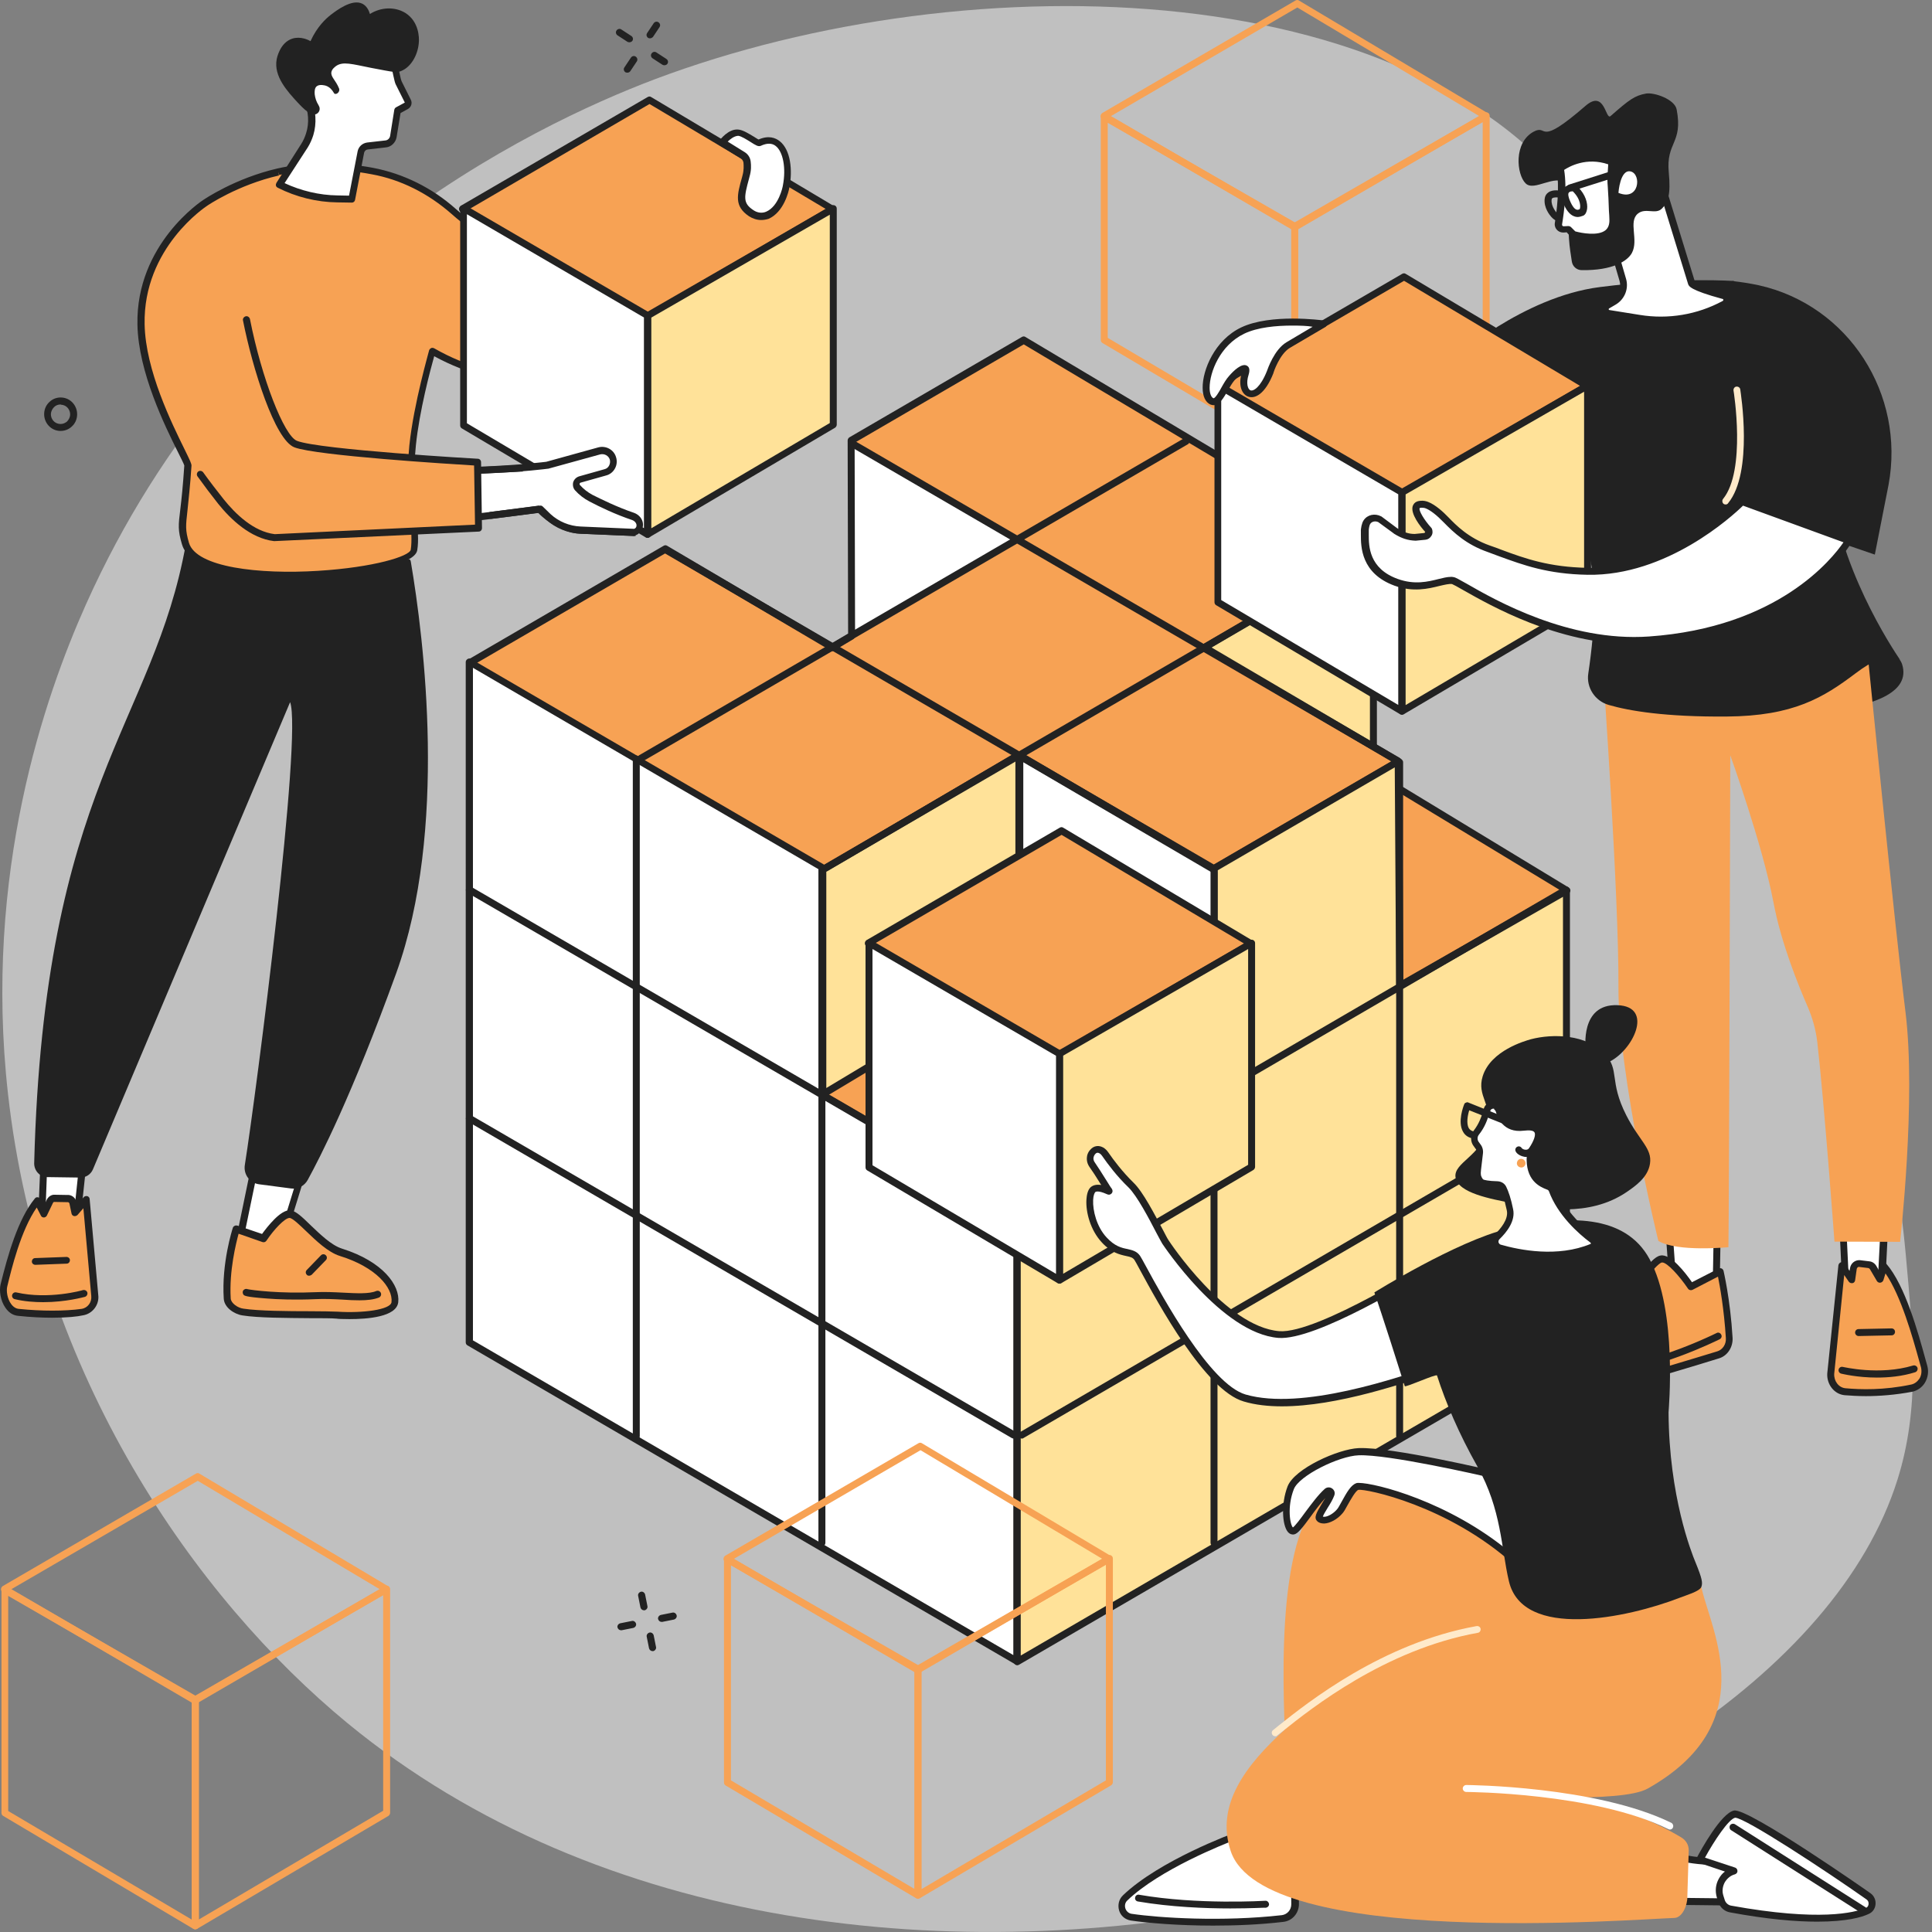
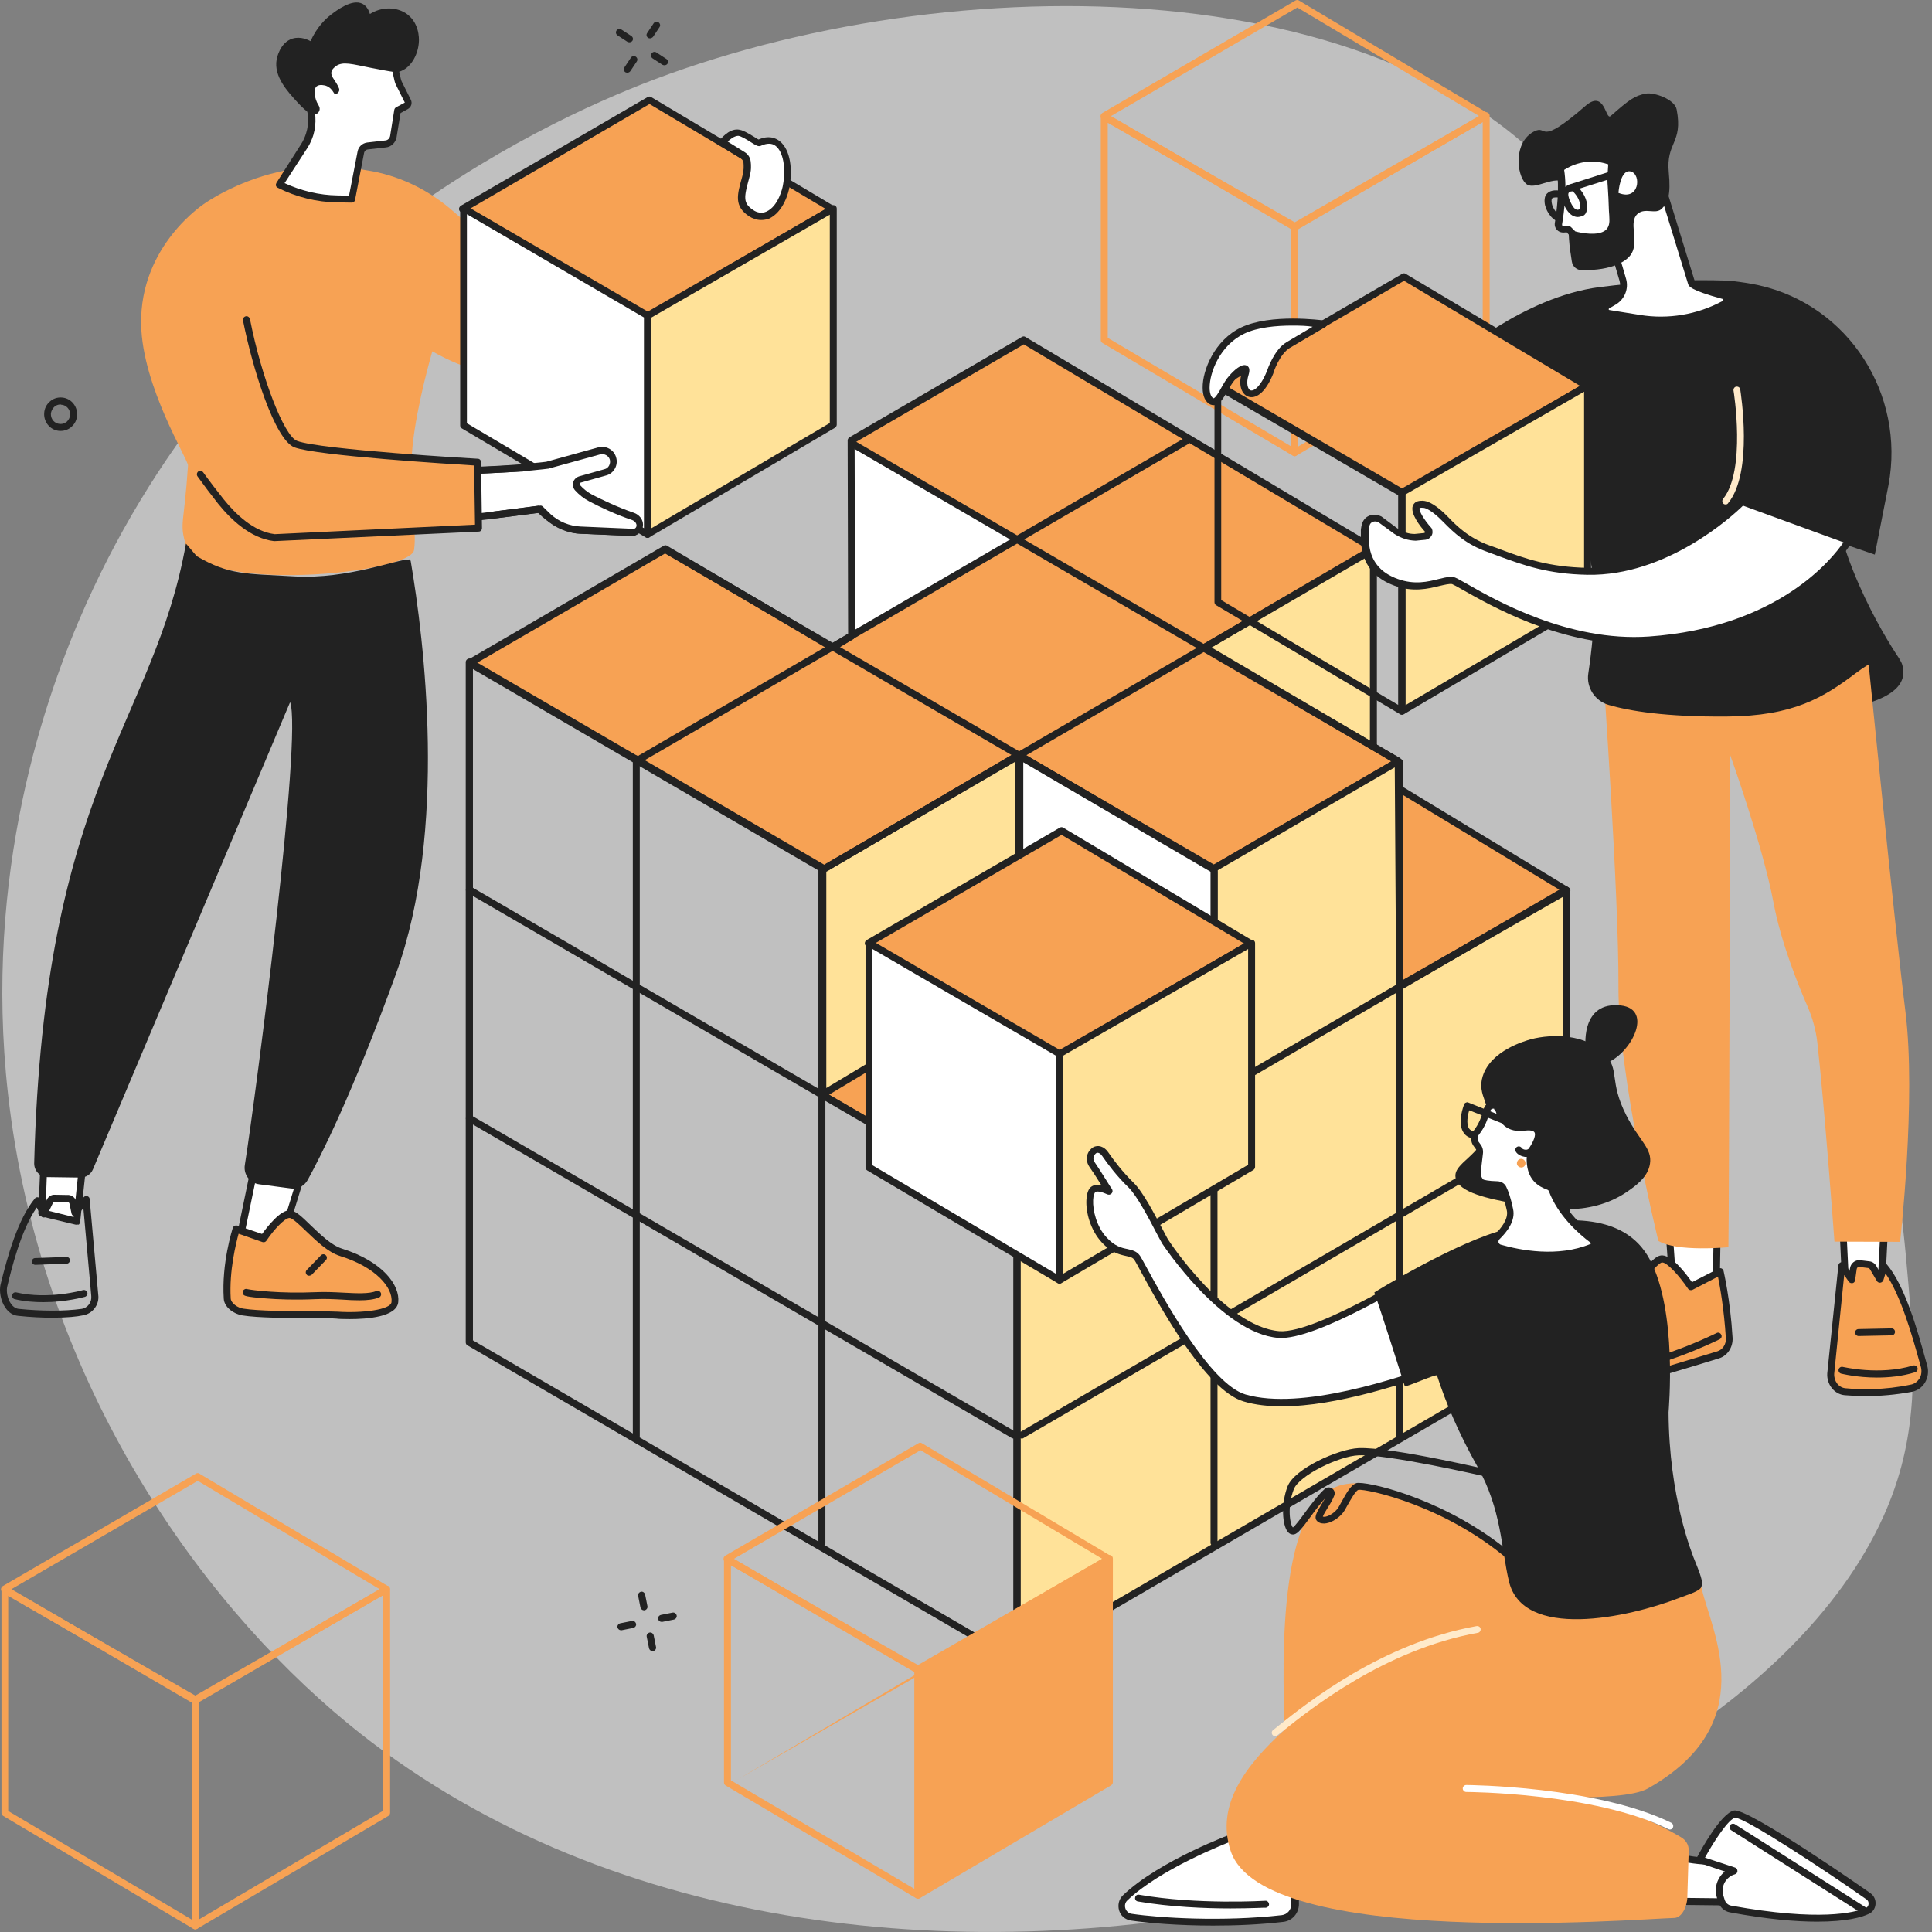
<svg xmlns="http://www.w3.org/2000/svg" width="240" height="240" fill="none">
  <rect width="100%" height="100%" fill="#808080" stroke="none" />
  <path d="M10.674 75.09C5.543 86.561-2.066 108.524.989 135.848 4.909 170.925 24.307 198.537 43.186 214.073c62.66 51.534 177.345 18.244 192.535-30.293 2.767-8.82 1.988-17.294 1.037-27.756-3.026-33.233-14.815-43.666-25.565-78.974-9.771-32.108-4.324-35.192-13.461-49.488C177.903-3.423 120.661-4.979 81.289 9.864c-15.132 5.736-51.823 23.231-70.615 65.225z" fill="#fff" fill-opacity=".5" />
  <path d="M146.256 110.196V82.324l24.355-14.296v27.554l-24.355 14.613z" fill="#FFE299" />
  <path d="M146.256 110.628c-.087 0-.145-.029-.202-.057-.144-.087-.231-.231-.231-.375V82.324c0-.144.087-.288.202-.375l24.355-14.296c.144-.086.288-.086.432 0 .145.086.231.231.231.375v27.554c0 .144-.086.288-.202.375l-24.355 14.614c-.057.028-.144.057-.23.057zm.432-28.044v26.862l23.49-14.094V68.807l-23.49 13.777z" fill="#222" />
  <path d="M126.483 149.741l24.067-13.777-23.75-14.412-24.297 14.268 23.98 13.921zM170.582 124.377l24.067-13.777-23.75-14.412-24.297 14.267 23.98 13.922z" fill="#F7A254" />
  <path d="M170.582 124.809c-.087 0-.144-.029-.231-.057l-23.98-13.893c-.144-.086-.202-.231-.202-.375s.086-.288.202-.374l24.326-14.268c.144-.086.317-.086.432 0l23.75 14.412c.144.086.202.23.202.374 0 .145-.087.289-.231.375l-24.095 13.777c-.029 0-.116.029-.173.029zm-23.145-14.354l23.116 13.403 23.231-13.287-22.885-13.864-23.462 13.748z" fill="#222" />
  <path d="M149.627 80.423l24.067 14.152-22.943 13.345-24.182-14.152-24.239 14.238-44.013-25.623 24.384-14.21 20.724 12.25 2.392-1.441-.058-24.24 21.444-12.48 43.407 25.883-20.983 12.278z" fill="#F7A254" />
  <path d="M105.817 78.981l20.551-12.019-20.522-11.875-.029 23.894z" fill="#fff" />
  <path d="M102.33 108.438c-.086 0-.144-.029-.23-.057L58.087 82.728c-.144-.086-.202-.231-.202-.375 0-.144.086-.288.202-.375l24.355-14.181c.144-.086.288-.086.432 0l20.522 12.105 1.96-1.182-.058-24.009c0-.144.086-.288.202-.375l21.444-12.48c.144-.086.317-.086.432 0l43.407 25.883c.144.086.202.231.202.375 0 .144-.087.288-.202.375l-20.291 11.933 23.433 13.777c.144.086.201.231.201.375 0 .144-.086.288-.201.375l-22.972 13.345c-.144.087-.288.087-.432 0L126.57 94.257l-24.009 14.123c-.087.057-.144.057-.231.057zM59.183 82.383L102.33 107.516l24.009-14.123c.145-.086.289-.086.433 0l23.951 14.036 22.107-12.854-23.432-13.777c-.145-.086-.202-.231-.202-.375 0-.144.086-.288.202-.375l20.348-11.904-42.571-25.364-21.011 12.221.057 24.009c0 .144-.086.288-.202.375l-2.392 1.441c-.144.086-.317.086-.432 0L82.673 68.721 59.183 82.383z" fill="#222" />
  <path d="M126.368 206.435V150.26l24.557-14.296-.173-28.016 22.972-13.373.144 27.93 20.723-11.847v56.06l-68.223 39.718z" fill="#FFE299" />
  <path d="M126.368 206.867c-.087 0-.144-.028-.202-.057-.144-.087-.23-.231-.23-.375V150.26c0-.144.086-.288.201-.375l24.355-14.181-.173-27.756c0-.144.087-.288.202-.374l22.972-13.374c.144-.086.288-.086.432 0 .144.086.231.231.231.375l.173 27.179 20.06-11.471c.144-.087.288-.087.433 0 .144.086.201.23.201.375v56.06c0 .144-.086.288-.201.374L126.57 206.81c-.058.029-.144.057-.202.057zm.432-56.377v55.167l67.359-39.199v-55.051l-20.061 11.471c-.144.087-.288.087-.432 0-.144-.086-.202-.23-.231-.374l-.173-27.18-22.107 12.855.173 27.756c0 .144-.086.288-.201.375L126.8 150.49z" fill="#222" />
-   <path d="M126.31 206.348V150l-24.182-14.066.029-28.159-.115-.087-43.753-25.45v84.479l68.021 39.631z" fill="#fff" />
  <path d="M126.31 206.78c-.086 0-.144-.028-.23-.057L58.058 167.12c-.144-.086-.202-.23-.202-.374V82.238c0-.144.086-.288.231-.375.144-.086.288-.086.432 0L102.359 107.4c.144.086.201.231.201.375l-.029 27.929 23.981 13.95c.144.086.202.231.202.375v56.319c0 .144-.087.288-.231.375 0 .029-.086.057-.173.057zm-67.589-40.294l67.157 39.113v-55.34l-23.981-13.95c-.144-.086-.201-.23-.201-.375l.028-27.929-42.974-25.047v83.528h-.029z" fill="#222" />
  <path d="M102.215 135.935v-27.872l24.355-14.296v27.555l-24.355 14.613z" fill="#FFE299" />
  <path d="M102.215 136.367c-.087 0-.145-.029-.202-.057-.144-.087-.231-.231-.231-.375v-27.872c0-.144.087-.288.202-.374l24.355-14.296c.144-.086.288-.086.432 0 .145.086.231.231.231.375v27.555c0 .144-.086.288-.202.375l-24.355 14.613c-.086.028-.173.057-.23.057zm.432-28.073v26.863l23.49-14.095V94.517l-23.49 13.777z" fill="#222" />
  <path d="M150.838 135.963v-27.871l-24.153-14.123v27.64l24.153 14.354z" fill="#fff" />
  <path d="M150.838 136.395c-.086 0-.144-.028-.23-.057l-24.183-14.354c-.144-.086-.201-.23-.201-.375V93.969c0-.144.086-.288.23-.375.144-.086.288-.086.433 0l24.182 14.123c.144.086.201.231.201.375v27.871c0 .144-.086.288-.23.375-.029.029-.115.057-.202.057zm-23.721-15.045l23.318 13.835v-26.863l-23.318-13.633V121.35zM125.936 178.708c-.086 0-.144-.029-.23-.058l-67.618-39.343c-.202-.115-.288-.375-.144-.605.115-.202.375-.288.605-.144l67.618 39.314c.201.115.288.374.144.605-.087.144-.231.231-.375.231zM126.282 150.49c-.086 0-.144-.028-.231-.057l-67.963-39.516c-.202-.115-.288-.375-.144-.605.115-.202.375-.289.605-.144l67.964 39.515c.201.116.288.375.144.606-.087.115-.231.201-.375.201z" fill="#222" />
  <path d="M102.099 192.081c-.23 0-.432-.201-.432-.432v-83.816c0-.231.202-.432.432-.432.231 0 .433.201.433.432v83.816c0 .231-.173.432-.433.432zM79.042 178.823c-.231 0-.432-.202-.432-.432V94.286c0-.231.202-.432.432-.432.231 0 .432.202.432.432v84.105c0 .23-.173.432-.432.432zM126.944 178.707c-.144 0-.288-.086-.374-.202-.116-.201-.058-.461.144-.605l67.56-39.372c.202-.115.461-.057.605.145.115.201.058.461-.144.605l-67.56 39.343c-.058.057-.144.086-.231.086zM126.426 150.663c-.144 0-.289-.086-.375-.202-.115-.201-.058-.461.144-.605l68.108-39.689c.202-.115.461-.057.605.145.115.201.058.461-.144.605l-68.137 39.689c-.057.057-.144.057-.201.057z" fill="#222" />
  <path d="M150.809 192.081c-.23 0-.432-.202-.432-.432v-83.355c0-.231.202-.433.432-.433.231 0 .433.202.433.433v83.355c0 .23-.173.432-.433.432zM173.868 178.823c-.231 0-.432-.202-.432-.432V94.69c0-.231.201-.432.432-.432.23 0 .432.202.432.432v83.701c0 .23-.173.432-.432.432z" fill="#222" />
  <path d="M150.521 108.178c-.086 0-.144-.028-.23-.057L82.558 68.72c-.202-.115-.288-.375-.144-.605.115-.202.375-.288.605-.144l67.733 39.4c.201.116.288.375.144.606-.087.144-.231.201-.375.201z" fill="#222" />
  <path d="M102.676 108.178c-.144 0-.289-.086-.375-.202-.115-.201-.058-.461.144-.605l67.733-39.4c.202-.115.461-.058.605.144.116.202.058.461-.144.605l-67.733 39.401c-.086.057-.144.057-.23.057zM79.618 94.632c-.144 0-.288-.086-.375-.202-.115-.202-.058-.461.144-.605L147.121 54.424c.201-.115.461-.058.605.144.115.202.057.461-.144.605L79.849 94.574c-.086.058-.144.058-.231.058z" fill="#222" />
  <path d="M173.58 94.92c-.087 0-.144-.029-.231-.058l-67.733-39.401c-.202-.115-.288-.375-.144-.605.115-.202.375-.288.605-.144l67.733 39.401c.202.115.289.375.144.605-.086.144-.23.202-.374.202z" fill="#222" />
  <path d="M155.393 117.199l-23.779 13.806-23.75-13.834 24.009-13.979 23.52 14.007z" fill="#F7A254" />
  <path d="M131.614 131.438c-.087 0-.144-.029-.231-.058l-23.75-13.835c-.144-.086-.201-.23-.201-.374s.086-.289.201-.375l24.01-13.979c.144-.086.317-.086.432 0l23.49 14.008c.144.086.202.23.202.375 0 .144-.086.288-.202.374l-23.778 13.835c-.029.029-.087.029-.173.029zm-22.885-14.267l22.885 13.345 22.914-13.316-22.655-13.489-23.144 13.46z" fill="#222" />
  <path d="M131.614 159.021V130.89l23.865-13.748v27.785l-23.865 14.094z" fill="#FFE299" />
  <path d="M131.614 159.454c-.086 0-.144-.029-.202-.058-.144-.086-.23-.23-.23-.375v-28.102c0-.144.086-.288.23-.374l23.865-13.749c.144-.086.289-.086.433 0 .144.087.201.231.201.375v27.785c0 .144-.086.288-.201.375l-23.865 14.065c-.087.029-.145.058-.231.058zm.432-28.304v27.093l23.001-13.546v-26.805l-23.001 13.258z" fill="#222" />
  <path d="M131.614 159.021V130.89l-23.664-13.748v27.842l23.664 14.037z" fill="#fff" />
  <path d="M131.614 159.454c-.086 0-.144-.029-.23-.058l-23.664-14.008c-.144-.086-.201-.23-.201-.375v-27.871c0-.144.086-.288.23-.375.144-.086.288-.086.432 0l23.664 13.777c.144.087.202.231.202.375v28.102c0 .144-.087.288-.231.375-.058.029-.115.058-.202.058zm-23.231-14.7l22.799 13.489V131.15l-22.799-13.259v26.863z" fill="#222" />
  <path d="M24.25 211.68c-.086 0-.144-.028-.231-.057L.327 197.788c-.144-.087-.202-.231-.202-.375s.086-.288.202-.375L24.336 183.059c.144-.086.317-.086.432 0l23.433 13.979c.144.087.202.231.202.375s-.086.288-.202.375l-23.779 13.835c-.029.029-.115.057-.173.057zM1.422 197.413l22.827 13.316 22.914-13.316-22.597-13.46-23.145 13.46z" fill="#F7A254" />
  <path d="M24.25 239.667c-.086 0-.144-.028-.202-.057-.144-.087-.231-.231-.231-.375v-28.102c0-.144.086-.288.231-.375l23.779-13.719c.144-.087.288-.087.432 0 .144.086.202.23.202.374v27.785c0 .145-.086.289-.202.375L24.48 239.61c-.086.029-.144.057-.231.057zm.432-28.303v27.093l22.914-13.518v-26.776l-22.914 13.201z" fill="#F7A254" />
  <path d="M24.25 239.667c-.086 0-.144-.029-.231-.057L.384 225.573c-.144-.086-.202-.231-.202-.375V197.5c0-.144.086-.288.202-.375.144-.086.288-.086.432 0L24.48 210.758c.144.087.231.231.231.375v28.102c0 .144-.086.288-.231.375-.086.028-.144.057-.231.057zM1.018 224.968l22.799 13.489v-27.093L1.018 198.249v26.719zM114.003 207.876c-.086 0-.144-.029-.23-.058l-23.692-13.806c-.144-.086-.202-.23-.202-.374s.086-.288.202-.375l24.009-13.979c.144-.086.317-.086.432 0l23.433 13.979c.144.087.202.231.202.375s-.087.288-.202.374l-23.779 13.835s-.086.029-.173.029zm-22.827-14.238l22.827 13.316 22.914-13.316-22.568-13.489-23.173 13.489z" fill="#F7A254" />
-   <path d="M114.033 235.863c-.087 0-.144-.029-.202-.058-.144-.086-.23-.23-.23-.374v-28.102c0-.145.086-.289.23-.375l23.779-13.72c.144-.086.288-.086.432 0 .144.087.202.231.202.375v27.785c0 .144-.087.288-.202.375l-23.778 14.036c-.087.029-.173.058-.231.058zm.432-28.275v27.093l22.914-13.518v-26.776l-22.914 13.201z" fill="#F7A254" />
+   <path d="M114.033 235.863c-.087 0-.144-.029-.202-.058-.144-.086-.23-.23-.23-.374v-28.102c0-.145.086-.289.23-.375l23.779-13.72c.144-.086.288-.086.432 0 .144.087.202.231.202.375v27.785c0 .144-.087.288-.202.375l-23.778 14.036c-.087.029-.173.058-.231.058zm.432-28.275v27.093v-26.776l-22.914 13.201z" fill="#F7A254" />
  <path d="M114.032 235.862c-.086 0-.144-.028-.23-.057l-23.664-14.008c-.144-.087-.202-.231-.202-.375v-27.698c0-.144.086-.289.202-.375.144-.086.288-.086.432 0l23.663 13.604c.144.087.231.231.231.375v28.102c0 .144-.087.288-.231.375-.058.029-.144.057-.202.057zm-23.231-14.699L113.6 234.652v-27.093l-22.799-13.115v26.719zM160.84 28.657c-.086 0-.144-.029-.23-.058l-23.692-13.806c-.145-.086-.202-.231-.202-.375 0-.144.086-.288.202-.375L160.927.065c.144-.086.317-.086.432 0L184.792 14.044c.144.086.202.231.202.375 0 .144-.087.288-.202.375L161.013 28.628c-.029.029-.086.029-.173.029zm-22.827-14.238l22.827 13.316 22.914-13.316L161.157.93 138.013 14.418z" fill="#F7A254" />
  <path d="M160.84 56.673c-.087 0-.145-.029-.202-.058-.144-.086-.231-.231-.231-.375V28.11c0-.144.087-.288.231-.375l23.778-13.72c.145-.086.289-.086.433 0 .144.086.202.231.202.375v27.785c0 .144-.087.288-.202.375L161.07 56.586c-.086.058-.144.086-.23.086zm.432-28.304v27.093l22.914-13.518V15.168l-22.914 13.201z" fill="#F7A254" />
  <path d="M160.84 56.672c-.087 0-.144-.029-.231-.058l-23.663-14.008c-.144-.086-.202-.231-.202-.375V14.505c0-.144.087-.288.202-.375.144-.086.288-.086.432 0l23.664 13.604c.144.086.23.231.23.375v28.102c0 .144-.086.288-.23.375-.058.058-.116.086-.202.086zm-23.231-14.7l22.798 13.489V28.368l-22.798-13.114v26.718z" fill="#F7A254" />
  <path d="M57.684 64.425c-2.363.259.202-5.909.202-5.909l9.396-.49 7.119-1.96c.721-.202 1.499.231 1.7.951.231.749-.202 1.528-.951 1.729l-3.17.893c-.432.115-.605.663-.288 1.009.461.519 1.038.98 1.672 1.297 1.153.605 3.142 1.556 5.246 2.277.98.346 1.153 1.585.173 1.931l-6.745-.288c-1.7-.086-3.862-1.326-4.986-2.623-.029 0-5.303.721-9.367 1.182z" fill="#fff" />
  <path d="M78.754 66.587l-6.773-.288c-1.816-.086-3.949-1.355-5.13-2.594-1.038.144-5.563.749-9.108 1.153l-.058-.432.058.432c-.634.058-.98-.202-1.153-.432-.98-1.326.577-5.274.893-6.053.058-.144.202-.259.375-.259l9.338-.49 7.062-1.96c.951-.259 1.96.288 2.219 1.239.144.461.086.98-.144 1.383-.231.432-.634.749-1.095.865l-3.171.893c-.086.029-.115.086-.115.115 0 .029-.029.115.029.173.432.49.951.893 1.528 1.21 1.038.519 3.055 1.528 5.188 2.248.663.231 1.124.836 1.124 1.47 0 .576-.346 1.066-.951 1.268-.029.029-.058.058-.115.058zM67.023 62.811c.115 0 .231.058.317.144 1.038 1.153 3.084 2.392 4.698 2.479l6.658.288c.202-.086.288-.231.288-.432 0-.231-.173-.519-.548-.663-2.075-.692-4.035-1.643-5.303-2.306-.663-.346-1.268-.807-1.787-1.383-.231-.259-.317-.634-.231-1.009.115-.346.375-.605.721-.721l3.17-.893c.259-.058.461-.231.577-.461.115-.231.144-.49.086-.721-.144-.49-.663-.778-1.182-.663l-7.119 1.96c-.029 0-.058 0-.086.029l-9.108.461c-.692 1.758-1.383 4.295-.922 4.957.029.058.115.144.375.115 4.006-.461 9.252-1.182 9.31-1.182h.086z" fill="#222" />
  <path d="M34.568 21.365c-5.332 1.211-9.079 3.862-9.079 3.862s-8.157 5.188-7.955 15.103c.144 7.696 5.88 16.832 5.822 17.495-.49 7.35-1.066 7.09-.317 9.713 1.845 6.341 27.929 3.718 28.39.807.432-2.652-.778-7.062-.173-12.999.548-5.246 2.45-11.702 2.45-11.702 8.474 4.842 17.294 4.237 25.306-1.441 9.454-6.716 16.631-21.617 16.631-21.617l-5.217-3.026S79.186 30.53 69.732 31.539c-5.62.605-10.491-2.68-13.345-5.217-2.853-2.536-6.341-4.323-10.117-5.044-3.343-.634-7.465-.893-11.702.086z" fill="#F7A254" />
-   <path d="M35.865 71.862c-6.312 0-12.336-1.095-13.258-4.237-.519-1.758-.461-2.335-.202-4.41.144-1.182.317-2.796.49-5.39-.058-.202-.404-.893-.778-1.643-1.614-3.228-4.929-9.944-5.044-15.852-.202-10.03 8.07-15.42 8.157-15.478.144-.086 3.891-2.68 9.223-3.92 3.689-.836 7.696-.865 11.875-.086 3.776.721 7.35 2.479 10.319 5.13s7.667 5.678 12.999 5.102c9.166-.98 20.32-13.691 20.435-13.835.144-.144.375-.202.548-.086l5.217 3.026c.202.115.259.346.173.548-.086.144-7.321 15.074-16.775 21.761-8.128 5.764-16.861 6.37-25.306 1.758-.461 1.643-1.845 6.802-2.277 11.097-.346 3.315-.086 6.197.086 8.503.144 1.845.288 3.315.086 4.496-.317 2.046-8.186 3.084-12.307 3.343-1.182.115-2.421.173-3.66.173zm-1.297-50.497l.086.432c-5.159 1.182-8.906 3.747-8.935 3.776-.086.058-7.955 5.188-7.753 14.728.115 5.736 3.401 12.336 4.957 15.507.721 1.47.865 1.787.865 2.046-.173 2.652-.375 4.266-.49 5.476-.231 2.046-.288 2.479.173 4.093.893 3.055 8.704 3.949 16.054 3.487 6.946-.432 11.356-1.816 11.5-2.623.173-1.095.058-2.565-.086-4.295-.202-2.335-.432-5.246-.086-8.676.548-5.217 2.45-11.702 2.45-11.788.029-.115.144-.231.259-.288.115-.058.259-.029.375.029 8.272 4.727 16.861 4.237 24.845-1.441 8.445-5.995 15.132-18.792 16.314-21.098l-4.554-2.652c-1.729 1.931-11.875 12.884-20.752 13.835-5.678.605-10.578-2.565-13.691-5.332-2.882-2.536-6.283-4.266-9.915-4.929-4.064-.778-7.926-.749-11.5.086l-.115-.375z" fill="#222" />
  <path d="M29.38 25.918s-5.793 2.45-8.848 12.48c-1.701 5.534-1.383 13.402 6.946 23.894 1.672 2.104 4.006 4.179 6.658 4.496l25.335-1.182-.115-8.186s-19.628-1.124-22.597-2.248c-2.623-.98-6.399-13.921-6.802-20.233l-.577-9.021z" fill="#F7A254" />
  <path d="M34.107 67.221h-.058c-2.94-.346-5.39-2.709-6.946-4.641-.893-1.124-1.758-2.277-2.565-3.401-.144-.202-.086-.461.086-.605.202-.144.461-.086.605.086.807 1.124 1.672 2.248 2.565 3.372 1.441 1.787 3.689 4.006 6.341 4.323l24.874-1.182-.115-7.35c-2.882-.173-19.542-1.21-22.309-2.248-2.45-.922-5.217-9.8-6.399-15.766-.058-.231.115-.461.346-.519.231-.058.461.115.519.346 1.441 7.321 4.237 14.527 5.851 15.132 2.853 1.095 22.28 2.219 22.453 2.219.231 0 .404.202.404.432l.115 8.186c0 .231-.173.432-.404.432l-25.364 1.182c.029 0 0 0 0 0z" fill="#222" />
  <path d="M31.658 144.84l-1.845 8.935 4.842 1.384 2.68-8.705-5.678-1.614z" fill="#fff" />
  <path d="M34.655 155.592c-.029 0-.086 0-.115-.029l-4.842-1.384c-.231-.057-.346-.288-.317-.49l1.845-8.935c.029-.115.086-.23.202-.288.115-.057.231-.086.346-.057l5.649 1.614c.115.028.202.115.259.201.058.116.058.231.029.346l-2.68 8.705c-.029.201-.202.317-.375.317zm-4.323-2.104l4.035 1.153 2.421-7.869-4.785-1.355-1.672 8.071z" fill="#222" />
  <path d="M28.227 161.327c.058.864 1.095 1.556 1.931 1.671 2.94.462 9.829.26 11.702.375 2.421.173 6.975 0 7.177-1.585.202-1.902-1.816-4.698-6.687-6.197-2.507-.778-5.188-4.698-6.37-4.756-1.182-.057-3.257 3.027-3.257 3.027l-3.372-1.153s-1.412 4.237-1.124 8.618z" fill="#F7A254" />
  <path d="M43.417 163.864c-.865 0-1.499-.029-1.585-.058-.634-.058-1.873-.058-3.343-.058-2.882-.028-6.428-.028-8.387-.345-1.067-.173-2.248-1.009-2.306-2.076-.288-4.381 1.066-8.618 1.124-8.791.029-.115.115-.201.231-.259.115-.058.231-.058.346-.029l3.055 1.038c.634-.865 2.277-2.998 3.459-2.94.692.029 1.499.807 2.594 1.873 1.153 1.096 2.565 2.479 3.862 2.883 5.13 1.614 7.234 4.582 7.004 6.658-.202 1.844-3.862 2.104-6.053 2.104zm-13.777-10.607c-.317 1.182-1.182 4.583-.98 8.041.029.577.865 1.182 1.585 1.269 1.873.288 5.563.317 8.272.317 1.47 0 2.738.029 3.401.057 3.084.202 6.6-.23 6.716-1.181.202-1.787-1.931-4.353-6.399-5.736-1.499-.461-2.998-1.931-4.208-3.084-.749-.721-1.672-1.614-2.046-1.643-.577-.029-1.96 1.441-2.882 2.825-.115.173-.317.23-.49.173l-2.969-1.038z" fill="#222" />
  <path d="M44.657 161.529c-.634 0-1.355-.029-2.104-.086-1.095-.058-2.248-.116-3.343-.058-2.565.115-4.756.029-6.139-.086-2.652-.202-2.767-.346-2.853-.519-.086-.144-.086-.288-.029-.433.115-.201.346-.288.577-.201.49.115 4.035.576 8.416.374 1.153-.057 2.306 0 3.43.058 1.672.086 3.257.173 4.122-.202.231-.086.461 0 .577.231.086.23 0 .461-.231.576-.663.26-1.47.346-2.421.346zM38.402 158.473c-.115 0-.231-.028-.288-.115-.173-.173-.173-.432 0-.605l1.758-1.816c.173-.173.432-.173.605 0 .173.173.173.432 0 .605l-1.758 1.816c-.086.058-.202.115-.317.115z" fill="#222" />
  <path d="M5.457 144.409l-.259 6.254 4.323 1.038.778-7.235-4.842-.057z" fill="#fff" />
  <path d="M9.521 152.133h-.115l-4.323-1.038c-.202-.057-.346-.23-.317-.432l.259-6.226c0-.23.202-.403.432-.403l4.842.058c.115 0 .231.057.317.144.086.086.115.201.115.346l-.778 7.234c0 .115-.086.231-.173.317-.086-.029-.173 0-.259 0zm-3.862-1.816l3.488.865.663-6.283-3.949-.029-.202 5.447z" fill="#222" />
-   <path d="M10.184 163.028c-1.729.259-4.554.346-7.897 0-1.499-.173-2.075-2.248-1.816-3.344.721-3.026 2.018-7.868 4.179-10.52l.807 1.614.749-1.585c.115-.173.288-.317.49-.346l1.614.029c.346-.058.663.173.721.519l.259 1.239 1.383-1.614 1.066 11.875c.144 1.066-.548 1.989-1.556 2.133z" fill="#F7A254" />
  <path d="M6.495 163.691c-1.182 0-2.623-.058-4.237-.231-.634-.058-1.182-.404-1.585-1.009-.634-.893-.778-2.133-.605-2.882.894-3.632 2.162-8.128 4.266-10.693.086-.116.231-.173.375-.144.144.028.259.115.346.23l.404.807.375-.778c.173-.317.49-.548.836-.576h.058l1.585.028c.548-.057 1.066.317 1.182.865l.086.375.807-.951c.115-.145.288-.173.461-.145.173.058.288.202.288.375l1.066 11.875c.173 1.239-.721 2.392-1.931 2.565-.634.144-1.931.289-3.776.289zM4.564 150c-1.989 2.853-3.142 7.667-3.66 9.799-.144.548 0 1.528.461 2.162.259.375.605.605.98.634 2.796.288 5.707.288 7.782 0 .778-.115 1.297-.836 1.21-1.614l-.98-10.895-.721.836c-.115.115-.288.173-.432.144-.173-.029-.288-.173-.317-.317l-.259-1.239c-.029-.115-.144-.202-.259-.173h-.058l-1.585-.029c-.058 0-.115.058-.144.115l-.749 1.557c-.058.144-.231.259-.375.259-.173 0-.317-.086-.375-.23L4.564 150z" fill="#222" />
  <path d="M5.371 161.76c-1.124 0-2.335-.086-3.545-.375-.231-.057-.375-.288-.317-.518.058-.231.288-.375.519-.318 4.006.923 8.214-.259 8.272-.288.231-.057.461.058.548.288.058.231-.058.462-.288.548-.144.029-2.363.663-5.188.663zM4.391 157.12c-.231 0-.432-.173-.432-.404 0-.23.173-.432.404-.432l3.891-.144c.231 0 .432.173.432.403 0 .231-.173.432-.404.432l-3.891.145zM51.026 69.729c1.643 9.656 4.612 33.405-1.816 51.189-5.534 15.276-9.483 22.914-10.981 25.652-.404.749-1.239 1.182-2.075 1.066l-3.949-.518c-1.182-.145-1.989-1.24-1.787-2.422 1.441-9.107 7.148-53.379 5.62-57.472L11.539 145.273c-.259.605-.865 1.009-1.528 1.009l-4.122-.058c-.922 0-1.643-.778-1.643-1.7C5.458 97.543 19.091 89.991 23.097 67.538c0-.058 1.297 1.528 1.355 1.556 4.006 2.335 5.995 2.162 12.134 2.508 6.629.375 12.797-2.162 14.238-2.104.115-.029.173.115.202.231z" fill="#222" />
  <path d="M43.704 24.737l1.124-5.851c.086-.404.404-.692.807-.749l2.277-.259c.49-.058.865-.432.951-.922l.519-3.257 1.067-.577c.202-.115.288-.375.173-.605l-1.124-2.248c-.231-.432-.519-2.911-1.009-2.882 0 0-8.186-2.882-10.578.548-.634.922-.721 2.104-.288 3.142l.548 1.297c.576 1.355.692 2.882.259 4.295-.144.49-.375.98-.663 1.441l-3.084 4.842c2.248 1.124 4.698 1.729 7.177 1.787h1.845z" fill="#fff" />
  <path d="M43.705 25.169l-1.816-.029c-2.536-.029-5.102-.663-7.379-1.816-.115-.058-.202-.144-.231-.259-.029-.115 0-.231.058-.346l3.084-4.842c.259-.404.461-.865.605-1.326.404-1.268.317-2.68-.259-4.006l-.548-1.297c-.49-1.182-.375-2.536.317-3.545 2.479-3.545 10.203-1.009 11.039-.721.605.058.836 1.038 1.095 2.277.058.317.173.749.231.865l1.124 2.248c.231.432.058.951-.375 1.182l-.893.49-.49 2.998c-.115.663-.663 1.211-1.326 1.268l-2.277.259c-.202.029-.375.173-.432.404l-1.124 5.851c-.029.202-.202.346-.404.346zm-8.359-2.421c2.046.951 4.323 1.499 6.572 1.528l1.441.029 1.066-5.505c.115-.576.577-1.009 1.182-1.095l2.277-.259c.288-.029.519-.259.577-.548l.519-3.257c.029-.144.115-.259.231-.317l1.066-.576v-.029l-1.124-2.248c-.086-.173-.173-.519-.288-1.066-.086-.461-.317-1.355-.461-1.614-.086-.029-7.897-2.738-10.088.404-.519.749-.605 1.787-.231 2.709l.548 1.297c.634 1.499.721 3.142.288 4.583-.173.548-.404 1.067-.692 1.528l-2.882 4.439z" fill="#222" />
  <path d="M42.12 10.989c-.432-1.066-1.067-1.441-.951-2.046.086-.375.375-.576.548-.721.865-.634 2.018-.259 4.352.202 2.882.548 3.199.634 3.747.404 1.383-.548 2.162-2.248 2.219-3.66.029-.404.058-2.479-1.701-3.574-1.297-.778-2.998-.721-4.381.144-.115-.404-.375-.98-.922-1.268-1.297-.663-3.228.836-3.92 1.355-.634.49-1.729 1.499-2.536 3.286-.259-.144-1.21-.634-2.248-.317-1.556.49-1.931 2.421-1.96 2.594-.375 2.104 1.326 3.949 2.623 5.361.721.778 1.095 1.067 1.528 1.355.259.173.576.173.836.029.346-.202.461-.634.259-.98l-.058-.115c-.259-.404-.404-.865-.461-1.326-.029-.375 0-.778.231-.98.375-.317 1.038-.115 1.153-.086.49.173.778.519.98.865.173.404.836-.029.663-.519z" fill="#222" />
  <path d="M103.426 25.948L80.425 39.321 57.482 25.948l23.202-13.518 22.741 13.518z" fill="#F7A254" />
  <path d="M80.425 39.754c-.086 0-.144-.029-.231-.058L57.223 26.322c-.144-.086-.202-.231-.202-.375 0-.144.086-.288.202-.375l23.231-13.518c.144-.086.317-.086.432 0l22.712 13.547c.144.086.202.231.202.375 0 .144-.087.288-.202.375L80.627 39.725c-.029 0-.115.029-.202.029zm-22.078-13.806l22.107 12.884 22.107-12.884-21.876-13.028-22.337 13.028z" fill="#222" />
  <path d="M80.454 66.385V39.206l23.058-13.287v26.834L80.454 66.385z" fill="#FFE299" />
  <path d="M80.454 66.818c-.086 0-.144-.029-.202-.058-.144-.086-.231-.231-.231-.375V39.206c0-.144.086-.288.231-.375L103.31 25.544c.144-.086.288-.086.432 0 .145.086.202.231.202.375v26.834c0 .144-.086.288-.202.375L80.684 66.731c-.086.058-.173.086-.231.086zm.432-27.353v26.171L103.08 52.551V26.668L80.886 39.465z" fill="#222" />
  <path d="M80.454 66.386V39.207L57.568 25.891v26.949l22.885 13.547z" fill="#fff" />
  <path d="M80.454 66.819c-.086 0-.144-.029-.231-.058L57.367 53.215c-.144-.086-.202-.231-.202-.375V25.891c0-.144.086-.288.231-.375.144-.086.288-.086.432 0l22.856 13.316c.144.086.202.231.202.375v27.18c0 .144-.086.288-.231.375-.058.029-.144.058-.202.058zM58.001 52.58l21.992 13.028v-26.171l-21.992-12.826v25.969z" fill="#222" />
  <path d="M64.833 58.171l1.989-.115 2.335-.49 5.39-1.499c.721-.202 1.499.231 1.701.951.231.749-.202 1.528-.951 1.729l-3.171.893c-.432.115-.605.663-.288 1.009.461.519 1.038.98 1.672 1.297 1.153.605 3.142 1.556 5.246 2.277.98.346 1.153 1.585.173 1.931l-6.745-.288c-1.326-.058-2.594-.548-3.66-1.355-2.508-1.931-3.689-6.341-3.689-6.341z" fill="#fff" />
  <path d="M78.898 66.588l-6.773-.288c-1.585-.058-3.113-.692-4.295-1.758l-.836-.836-5.966.749c-.231.029-.461-.144-.49-.375-.029-.231.144-.461.375-.49l6.168-.778c.144-.029.259.029.346.115l.98.951c1.009.922 2.335 1.47 3.718 1.528l6.658.288c.202-.086.288-.231.288-.432 0-.231-.173-.519-.548-.663-2.075-.692-4.035-1.643-5.303-2.306-.663-.346-1.268-.807-1.787-1.383-.231-.259-.317-.634-.231-1.009.115-.346.375-.605.721-.721l3.17-.893c.259-.058.461-.231.577-.461.115-.231.144-.49.086-.721-.144-.49-.663-.778-1.182-.663l-6.485 1.787h-.058c-.029 0-2.853.404-8.301.605-.231 0-.432-.173-.461-.404 0-.231.173-.432.404-.461 5.13-.202 7.897-.576 8.186-.605l6.456-1.787c.951-.259 1.96.288 2.219 1.239.144.461.086.98-.144 1.383-.231.432-.634.749-1.095.865l-3.171.893c-.086.029-.115.086-.115.115 0 .029-.029.115.029.173.432.49.951.893 1.528 1.211 1.038.519 3.055 1.528 5.188 2.248.663.231 1.124.836 1.124 1.47 0 .576-.346 1.066-.951 1.268.086.144.029.144-.029.144z" fill="#222" />
  <path d="M97.661 23.152c-.144.807-.778 2.911-2.335 3.603-.663.288-1.412.144-2.018-.231-1.672-1.124-1.268-2.277-.634-4.64.173-.663.173-1.211.115-1.729-.029-.346-.231-.663-.519-.836l-2.565-1.585s.951-1.268 1.931-1.211c.865.058 2.392 1.383 2.623 1.268 2.911-1.383 4.035 2.075 3.401 5.361z" fill="#fff" />
  <path d="M94.549 27.331c-.519 0-1.038-.173-1.499-.461-1.873-1.268-1.499-2.623-.865-4.871l.058-.231c.173-.634.144-1.153.115-1.556-.029-.202-.144-.404-.317-.519l-2.969-1.845.288-.375c.115-.144 1.124-1.47 2.306-1.383.605.029 1.355.519 1.989.893.202.115.432.288.576.346 1.268-.548 2.104-.202 2.623.202 1.383 1.095 1.614 3.66 1.21 5.736-.086.519-.692 3.084-2.594 3.92-.288.086-.605.144-.922.144zm-4.151-9.742l2.133 1.326c.404.259.663.663.721 1.153.058.49.086 1.095-.144 1.873l-.058.231c-.634 2.335-.778 3.055.519 3.92.49.346 1.095.432 1.614.202 1.528-.663 2.046-3.026 2.075-3.286.404-2.104.029-4.15-.893-4.871-.461-.375-1.095-.375-1.845-.029-.317.144-.634-.058-1.268-.461-.461-.288-1.182-.749-1.556-.778-.49.029-.98.404-1.297.721z" fill="#222" />
  <path d="M234.022 153.027l-.346 6.946-4.353.807-.403-8.243 5.102.49z" fill="#fff" />
  <path d="M229.324 161.212c-.087 0-.202-.029-.26-.086-.086-.087-.144-.202-.173-.317l-.374-8.215c0-.115.028-.259.144-.346.086-.086.201-.115.346-.115l5.101.461c.231.029.404.231.404.461l-.346 6.975c0 .202-.144.375-.346.404l-4.352.778h-.144zm.057-8.185l.346 7.234 3.516-.634.318-6.226-4.18-.374z" fill="#222" />
  <path d="M229.208 172.885c1.845.173 4.843.26 8.33-.461 1.153-.231 1.845-1.47 1.528-2.652-.923-3.314-2.565-9.626-4.987-12.48l-.49 1.643-.864-1.47c-.116-.202-.317-.317-.548-.346l-1.182-.144c-.374-.029-.691.231-.749.634l-.202 1.412-1.239-1.787-1.384 13.432c-.086 1.095.721 2.104 1.787 2.219z" fill="#F7A254" />
  <path d="M231.802 173.432c-1.009 0-1.902-.057-2.651-.115-1.297-.115-2.249-1.355-2.162-2.709l1.383-13.432c.029-.172.144-.317.317-.374.173-.058.375.029.462.173l.605.893.057-.317c.087-.605.606-1.037 1.211-1.009l1.182.144c.346.029.663.231.864.548l.346.605.202-.691c.058-.144.173-.26.317-.289.144-.028.317.029.404.145 2.334 2.709 3.919 8.473 4.871 11.932l.201.721c.202.72.087 1.47-.288 2.104-.346.576-.922.98-1.556 1.124-2.133.403-4.122.547-5.765.547zm-2.565-.98c1.873.173 4.785.26 8.186-.461.403-.086.749-.346 1.008-.72.26-.404.317-.923.202-1.413l-.202-.72c-.864-3.113-2.277-8.157-4.208-10.953l-.259.836c-.058.173-.202.288-.375.317-.173.029-.346-.057-.432-.202l-.865-1.47c-.057-.086-.115-.115-.202-.144l-1.181-.144c-.116 0-.231.116-.26.26l-.201 1.412c-.029.173-.145.317-.317.346-.173.029-.346-.029-.462-.173l-.576-.836-1.239 12.25c-.058.922.547 1.729 1.383 1.815z" fill="#222" />
  <path d="M233.157 171.127c-2.45 0-4.294-.462-4.439-.49-.23-.058-.374-.289-.317-.519.058-.231.289-.375.519-.317.058 0 4.554 1.095 8.733-.173.231-.058.462.057.548.288.058.231-.058.461-.288.548-1.643.518-3.315.663-4.756.663zM230.881 165.968c-.231 0-.433-.202-.433-.432 0-.231.173-.433.433-.433l4.092-.086c.231 0 .433.173.433.432 0 .231-.173.433-.433.433l-4.092.086z" fill="#222" />
  <path d="M213.357 150.433l-.173 10.145-5.275.288-.721-10.088 6.169-.345z" fill="#fff" />
  <path d="M207.909 161.298c-.231 0-.404-.172-.433-.403l-.72-10.117c0-.115.029-.23.115-.317.087-.086.173-.144.288-.144l6.168-.346c.116 0 .231.029.317.115.087.087.145.202.145.318l-.173 10.145c0 .231-.173.404-.404.432l-5.303.317c.029 0 0 0 0 0zm-.26-10.116l.663 9.252 4.439-.231.173-9.281-5.275.26z" fill="#222" />
  <path d="M214.825 166.228c.058.951-.519 1.815-1.383 2.104-2.998.922-9.742 2.968-11.645 3.372-2.507.547-5.649-.115-7.061-1.643-1.412-1.499.778-4.612 4.727-7.004 3.113-1.902 5.678-6.399 6.917-6.658 1.211-.259 3.69 3.43 3.69 3.43l3.66-1.874c-.029 0 .807 3.43 1.095 8.273z" fill="#F7A254" />
  <path d="M199.982 172.309c-2.219 0-4.439-.749-5.563-1.96-.432-.461-.605-1.066-.518-1.787.23-1.787 2.277-4.035 5.332-5.909 1.671-1.008 3.199-2.824 4.41-4.265 1.239-1.47 1.96-2.306 2.622-2.421 1.269-.26 3.113 2.161 3.92 3.314l3.315-1.7c.115-.058.259-.058.375 0 .115.057.201.173.23.288 0 .029.836 3.487 1.124 8.33.058 1.152-.634 2.219-1.671 2.536-2.854.893-9.742 2.969-11.702 3.401-.577.115-1.24.173-1.874.173zm6.514-15.478h-.058c-.403.087-1.325 1.182-2.133 2.133-1.268 1.499-2.853 3.372-4.611 4.439-2.796 1.7-4.727 3.776-4.929 5.274-.057.433.029.779.288 1.067 1.269 1.354 4.237 2.017 6.658 1.499 1.932-.404 8.763-2.508 11.616-3.373.663-.201 1.124-.893 1.066-1.643-.23-3.66-.749-6.485-.98-7.638l-3.17 1.643c-.202.087-.432.029-.548-.144-1.095-1.614-2.594-3.257-3.199-3.257z" fill="#222" />
  <path d="M199.752 170.465c-1.672 0-3.142-.346-4.151-1.24-.173-.144-.202-.432-.029-.605.144-.173.433-.202.606-.029 4.006 3.488 16.947-2.94 17.063-2.997.201-.116.461-.029.576.201.115.202.029.461-.202.577-.432.202-8.272 4.093-13.863 4.093zM205.977 164.008c-.115 0-.202-.028-.288-.115l-2.796-2.45c-.173-.144-.202-.432-.029-.605.144-.173.433-.202.606-.029l2.795 2.45c.173.144.202.432.029.605-.058.087-.202.144-.317.144zM218.313 88.752s20.06.605 17.985-6.197c-1.326-4.323-15.852-.202-20.06 1.182-.721.231-17.842-1.412-17.842-1.412l4.641 9.367 15.276-2.94z" fill="#222" />
  <path d="M232.062 81.806s3.286 33.002 4.64 43.868c1.355 10.866-.663 28.592-.663 28.592l-8.156-.029s-1.24-16.919-2.133-24.788c-.173-1.47-.577-2.939-1.153-4.294-1.211-2.767-3.372-8.099-4.295-13.086-1.354-7.119-5.361-18.244-5.361-18.244s-.144 56.636-.23 61.104c0 0-6.37.634-8.705-.779 0 0-5.015-20.377-4.957-31.618.057-11.241-1.903-39.055-1.903-39.055l32.916-1.672z" fill="#F7A254" />
  <path d="M215.401 34.911s7.609 4.352 10.405 11.212c1.672 4.122 1.182 11.183 1.758 15.218 1.499 10.722 8.503 20.666 8.503 20.666s-1.239-1.643-5.534 1.614c-4.006 3.026-7.724 5.332-16.054 5.39-7.552.058-12.077-.692-14.642-1.441-1.701-.49-2.796-2.162-2.536-3.891.374-2.536.864-6.485.749-10.232-.115-5.274-3.747-15.103-3.747-15.103s-12.97-7.292-13.748-13.777c0 0 8.618-7.696 18.187-8.906 9.886-1.268 16.659-.749 16.659-.749z" fill="#222" />
  <path d="M214.71 52.522s3.632 6.024-1.412 9.656l19.599 6.716 1.701-8.647c2.104-11.27-4.958-22.337-16.141-24.816-1.095-.231-2.19-.404-3.286-.519l-.461 17.611z" fill="#222" />
  <path d="M197.128 47.911l-22.972 13.374-22.971-13.374 23.231-13.518 22.712 13.518z" fill="#F7A254" />
  <path d="M174.156 61.717c-.087 0-.144-.029-.231-.058l-22.971-13.374c-.144-.086-.202-.231-.202-.375 0-.144.086-.288.202-.375l23.231-13.518c.144-.086.317-.086.432 0l22.712 13.547c.144.086.202.231.202.375 0 .144-.086.288-.202.375l-22.971 13.345c-.058.029-.144.058-.202.058zm-22.107-13.806l22.107 12.884 22.136-12.855-21.877-13.057-22.366 13.028z" fill="#222" />
  <path d="M174.156 88.349V61.169l23.058-13.287v26.863l-23.058 13.604z" fill="#FFE299" />
  <path d="M174.156 88.781c-.086 0-.144-.029-.202-.058-.144-.086-.23-.231-.23-.375V61.169c0-.144.086-.288.23-.375l23.058-13.287c.144-.086.289-.086.433 0 .144.086.201.231.201.375v26.863c0 .144-.086.288-.201.375l-23.058 13.604c-.087.029-.173.058-.231.058zm.432-27.353v26.171l22.194-13.085V48.66l-22.194 12.768z" fill="#222" />
-   <path d="M174.157 88.349V61.169l-22.886-13.316v26.949l22.886 13.547z" fill="#fff" />
  <path d="M174.157 88.781c-.087 0-.144-.029-.231-.058L151.07 75.177c-.144-.086-.202-.231-.202-.375V47.853c0-.144.087-.288.231-.375.144-.086.288-.086.432 0l22.856 13.316c.145.086.202.231.202.375v27.18c0 .144-.086.288-.23.375-.058.029-.145.058-.202.058zm-22.453-14.238l21.992 13.028V61.4l-21.992-12.826v25.969z" fill="#222" />
  <path d="M216.41 62.322s-8.502 8.849-19.196 8.647c-5.706-.086-8.819-1.585-12.278-2.796-2.68-.951-4.237-2.479-5.303-3.574-.606-.634-1.557-1.499-2.393-1.816-.259-.086-.49-.115-.72-.115-1.874.144.893 3.199.893 3.199.144.346-.086.749-.461.778l-1.182.115c-.72-.029-1.47-.202-2.449-.807l-1.96-1.441c-.548-.288-1.269-.173-1.614.346-.145.231-.289.865-.26 1.153.058 1.095-.461 4.727 3.891 6.312 3.315 1.21 5.736-.432 7.091-.231.979.144 11.961 8.272 24.355 7.407 18.648-1.297 24.816-12.365 24.816-12.365l-13.23-4.813z" fill="#fff" />
  <path d="M202.979 80.019c-9.483 0-17.899-4.842-21.214-6.716-.634-.375-1.239-.692-1.383-.749-.346-.058-.923.086-1.557.231-1.383.346-3.285.807-5.591-.029-4.18-1.528-4.18-4.871-4.18-6.312v-.404c-.028-.346.116-1.095.346-1.412.461-.692 1.384-.893 2.162-.49.029 0 .029.029.058.029l1.931 1.441c.778.49 1.412.721 2.19.721l1.153-.115c.058 0 .087-.058.115-.058 0-.029.029-.029.029-.086-.547-.605-1.902-2.277-1.527-3.257.115-.259.346-.576.98-.605.317-.029.634.029.922.144.893.346 1.873 1.239 2.536 1.931.923.951 2.45 2.536 5.131 3.487.49.173 1.009.346 1.499.548 2.882 1.067 5.851 2.133 10.635 2.219 10.376.173 18.792-8.445 18.879-8.531.115-.115.288-.173.461-.115l13.23 4.842c.115.058.201.144.259.259.058.115.029.259-.029.375-.057.115-1.643 2.882-5.534 5.822-3.574 2.709-9.886 6.082-19.628 6.744-.634.058-1.239.086-1.873.086zm-22.741-8.358c.115 0 .201 0 .317.029.259.029.634.259 1.671.836 3.459 1.989 12.625 7.234 22.597 6.543 16.083-1.124 22.799-9.684 24.182-11.702l-12.48-4.554c-1.354 1.326-9.482 8.762-19.311 8.589-4.957-.086-7.984-1.211-10.924-2.277-.49-.173-.98-.375-1.47-.548-2.651-.922-4.208-2.392-5.476-3.689-.865-.893-1.643-1.499-2.219-1.729-.202-.086-.404-.086-.548-.086-.173 0-.23.058-.23.058-.116.288.547 1.441 1.441 2.421.029.029.057.086.086.115.115.288.115.634-.057.893-.173.288-.433.461-.75.49l-1.182.115h-.057c-.923-.029-1.73-.288-2.652-.865 0 0-.029 0-.029-.029l-1.931-1.412c-.375-.173-.807-.086-1.009.231-.086.115-.201.663-.173.893v.461c0 1.355 0 4.179 3.603 5.476 2.075.749 3.747.346 5.102 0 .49-.115 1.009-.259 1.499-.259z" fill="#222" />
  <path d="M214.364 62.668c-.086 0-.201-.029-.259-.086-.173-.144-.202-.432-.058-.605 2.883-3.545 1.326-13.345 1.297-13.46-.028-.231.116-.461.346-.49.231-.029.461.115.49.346.058.432 1.643 10.29-1.499 14.123-.057.115-.201.173-.317.173z" fill="#FFEACA" />
  <path d="M164.415 40.243l-4.41 2.594c-1.441.893-2.219 3.372-2.219 3.372-1.73 4.323-3.978 2.767-3.113.173.374-1.153-.663-.577-1.672.576-.922 1.038-1.585 3.315-2.479 2.882-1.614-.749-.461-6.716 3.834-8.791 3.631-1.729 10.059-.807 10.059-.807z" fill="#fff" />
  <path d="M150.753 50.331c-.116 0-.26-.029-.404-.086-.605-.288-.951-1.009-.951-2.075-.029-2.162 1.47-5.909 4.784-7.494 3.69-1.758 10.031-.893 10.29-.865.173.029.317.173.375.346.029.173-.058.375-.202.461l-4.41 2.594c-1.297.778-2.046 3.084-2.046 3.113v.029c-1.038 2.623-2.306 3.228-3.142 2.911-.865-.317-1.21-1.528-.807-2.853-.231.173-.519.432-.893.836-.289.346-.577.836-.836 1.297-.49.836-1.009 1.787-1.758 1.787zm9.799-9.886c-1.989 0-4.323.202-5.995 1.009-2.997 1.441-4.294 4.785-4.294 6.716 0 .663.172 1.153.461 1.297.201.086.749-.836 1.008-1.326.289-.519.606-1.066.952-1.441.547-.634 1.585-1.643 2.219-1.268.317.173.375.548.202 1.124-.346 1.066-.087 1.816.23 1.931.375.144 1.24-.375 2.047-2.392.086-.231.893-2.652 2.421-3.574l3.257-1.931c-.663-.115-1.528-.144-2.508-.144z" fill="#222" />
  <path d="M210.127 35.113l-3.458-11.183-7.148 3.805 2.075 7.062c.288 1.038-.144 2.133-1.067 2.652l-.835.49c-.433.259-.318.893.172.98l3.776.605c3.632.576 7.321-.029 10.578-1.758.461-.259.375-.922-.115-1.067-1.557-.432-3.834-1.095-3.978-1.585z" fill="#fff" />
  <path d="M206.294 40.186c-.922 0-1.816-.058-2.709-.231l-3.776-.605c-.404-.058-.721-.375-.778-.778-.087-.404.115-.807.461-1.009l.836-.49c.749-.432 1.095-1.326.864-2.162l-2.075-7.061c-.057-.202.029-.404.202-.49l7.148-3.805c.115-.058.259-.058.375-.029.115.058.201.144.259.259l3.43 11.154c.086.086.634.519 3.689 1.326.404.115.692.461.75.865.057.404-.173.807-.519 1.009-2.537 1.355-5.332 2.046-8.157 2.046zm-6.254-12.25l1.959 6.716c.346 1.211-.172 2.508-1.268 3.171l-.836.49c-.028 0-.057.029-.057.115 0 .058.057.086.086.086l3.776.605c3.516.577 7.148-.029 10.29-1.729.086-.029.086-.115.086-.144 0-.058-.029-.115-.115-.115-4.035-1.095-4.179-1.585-4.266-1.873l-3.286-10.693-6.369 3.372z" fill="#222" />
  <path d="M190.528 16.35c1.845-.98.346 2.075 6.428-3.199 2.421-2.104 2.478 1.816 3.113 1.268 2.305-2.018 2.968-2.536 4.409-2.796.98-.173 3.574.692 3.805 1.989.807 4.237-1.355 4.006-.98 7.84.259 2.709-.086 3.718-.865 4.468-.778.778-2.046-.173-2.997.634-1.182 1.009.144 3.257-.721 4.871-.547 1.009-2.392 2.191-6.225 2.133-.635 0-1.153-.461-1.24-1.095-.115-.778-.288-1.787-.346-2.767-.317-4.612.663-6.139-.288-6.917-1.499-1.211-4.035 1.066-5.102 0-1.124-1.095-1.527-5.073 1.009-6.428z" fill="#222" />
  <path d="M200.213 20.068l-.087 1.268c-.029.605-.029 1.182 0 1.787.087 1.124.144 3.026.202 4.093.173 3.459-4.9 1.902-4.9 1.902l-.605-.692-.577.029c-.115 0-.23 0-.317-.058-.259-.115-.374-.404-.317-.634.231-1.412.663-4.496.202-6.889 0 0 2.738-2.219 6.399-.807z" fill="#fff" />
  <path d="M197.734 29.896c-1.211 0-2.335-.346-2.421-.375-.087-.029-.145-.058-.202-.115l-.49-.548-.375.029c-.202 0-.375-.029-.547-.115-.404-.202-.635-.663-.548-1.095.202-1.239.634-4.352.202-6.745-.029-.144.028-.317.144-.404.115-.086 2.968-2.364 6.831-.865.173.058.288.231.288.432l-.087 1.268c-.028.576-.028 1.153 0 1.729.058.807.116 2.075.145 3.055.028.404.028.749.057 1.038.029.922-.23 1.643-.836 2.104-.576.461-1.383.605-2.161.605zm-2.047-1.153c.836.231 2.796.577 3.718-.115.375-.288.548-.749.519-1.383 0-.288-.029-.663-.057-1.038-.029-1.009-.087-2.248-.145-3.026-.057-.605-.057-1.239 0-1.845l.058-.922c-2.709-.922-4.813.259-5.476.692.374 2.363 0 5.217-.26 6.773 0 .058 0 .144.087.202.029 0 .057.029.115.029l.577-.029c.115 0 .259.058.345.144l.519.519z" fill="#222" />
  <path d="M201.048 23.959s.202-3.026 1.556-2.652c1.326.375 1.038 3.718-1.556 2.652z" fill="#fff" />
  <path d="M195.975 26.957c-.144 0-.288-.029-.432-.086-.548-.202-1.009-.778-1.384-1.729-.317-.778-.288-1.355.087-1.758.259-.288.605-.461.98-.461.288 0 .576.086.778.288.98.98 1.239 2.046 1.153 2.738-.058.404-.202.692-.461.836-.231.086-.49.173-.721.173zm-.72-3.199c-.087 0-.231.029-.375.173-.144.173 0 .634.086.865.375.951.692 1.182.865 1.239.087.029.202.058.404-.058.115-.173.201-1.182-.865-2.219 0 .029-.029 0-.115 0z" fill="#222" />
  <path d="M195.053 23.757c-.173 0-.346-.115-.404-.288-.057-.231.058-.461.289-.548l6.254-1.989c.231-.058.461.058.548.288.057.231-.058.461-.288.548l-6.255 1.989h-.144zM193.525 27.447c-.23 0-.518-.173-.807-.49-.23-.259-.951-1.153-.835-2.248.028-.346.201-.634.461-.807.605-.432 1.527-.202 1.643-.173.23.058.374.288.317.519-.058.231-.289.375-.519.317-.26-.058-.75-.086-.951.058-.029.029-.087.086-.087.202-.086.836.634 1.672.865 1.816.202.029.346.202.346.432 0 .173-.202.375-.433.375z" fill="#222" />
  <path d="M205.746 230.011s5.563 1.873 8.791 1.009c0 0 4.064 3.458 4.006 5.303l-14.065-.144 1.268-6.168z" fill="#fff" />
  <path d="M218.976 236.756l-15.017-.173 1.47-7.148.461.144c.058.029 5.476 1.816 8.532.98l.23-.058.173.145c.432.374 4.208 3.66 4.179 5.649l-.028.461zm-13.951-1.038l13.028.144c-.403-1.239-2.277-3.228-3.631-4.409-2.796.634-6.947-.49-8.359-.923l-1.038 5.188z" fill="#222" />
  <path d="M211.164 230.991s2.825-5.332 4.323-5.62c1.269-.26 12.913 7.58 16.631 10.203.663.461.577 1.499-.173 1.816-1.844.778-6.629 1.643-16.948-.26-.547-.086-.98-.49-1.152-1.037l-.173-.548c-.404-1.354.374-2.767 1.729-3.17l-4.237-1.384z" fill="#fff" />
  <path d="M225.72 238.716c-2.623 0-6.139-.288-10.809-1.153-.691-.115-1.268-.634-1.47-1.326l-.173-.548c-.23-.778-.144-1.585.231-2.277.202-.374.461-.691.778-.922l-3.257-1.095c-.115-.029-.23-.144-.259-.26-.058-.115-.029-.259.029-.374.49-.923 2.997-5.505 4.611-5.851 1.787-.346 16.833 10.174 16.977 10.289.432.317.663.836.605 1.384-.058.547-.375.98-.865 1.182-.835.403-2.738.951-6.398.951zm-13.921-7.955l3.746 1.239c.173.058.289.231.289.432 0 .202-.144.346-.317.404-.548.144-.98.519-1.269 1.009-.259.49-.345 1.066-.172 1.614l.172.547c.116.375.433.663.807.721 10.982 1.989 15.334.865 16.718.288.288-.115.345-.374.345-.49.029-.23-.057-.432-.259-.576-5.073-3.574-15.074-10.146-16.314-10.146-.807.173-2.594 2.854-3.746 4.958z" fill="#222" />
  <path d="M231.513 237.736c-.086 0-.173-.029-.23-.058l-16.228-10.318c-.201-.115-.259-.404-.144-.605.116-.202.404-.26.606-.144l16.227 10.318c.201.115.259.404.144.605-.115.144-.231.202-.375.202z" fill="#222" />
  <path d="M160.87 236.525c0-1.325-.029-3.401-.087-6.081l-3.92.547-3.257-2.997s-9.338 3.401-13.834 7.724c-.836.807-.404 2.22.72 2.421 3.459.519 11.414 1.009 18.792.173.923-.086 1.614-.864 1.586-1.787z" fill="#fff" />
  <path d="M150.723 239.206c-4.323 0-8.127-.317-10.26-.634-.692-.116-1.24-.577-1.441-1.24-.202-.691-.029-1.412.489-1.902 4.526-4.323 13.605-7.667 14.008-7.811.144-.057.317-.029.433.087l3.112 2.853 3.719-.519c.115-.029.259.029.345.087.087.086.145.201.145.317.028 2.68.057 4.784.086 6.081 0 1.153-.836 2.104-1.96 2.22-2.94.346-5.909.461-8.676.461zm2.796-10.693c-1.498.576-9.454 3.718-13.46 7.551-.288.26-.375.634-.259 1.009.115.346.403.605.749.663 3.488.519 11.327 1.009 18.677.173.692-.087 1.182-.663 1.182-1.355 0-1.239-.029-3.142-.058-5.591l-3.43.49c-.115.028-.259-.029-.346-.116l-3.055-2.824z" fill="#222" />
  <path d="M152.857 237.073c-3.113 0-7.465-.173-11.5-.865-.231-.029-.403-.259-.346-.49.029-.23.26-.403.49-.346 7.292 1.268 15.593.75 15.68.75.23-.029.432.173.461.403.029.231-.173.433-.404.461-.057-.028-1.787.087-4.381.087z" fill="#222" />
  <path d="M188.798 194.07c-.201-.173-15.593-11.875-22.539-9.483-8.128 2.796-6.802 25.076-6.629 31.647.173 6.399 30.177-12.797 31.1-14.468.922-1.672 1.469-4.843-1.932-7.696z" fill="#F7A254" />
  <path d="M159.918 214.562l-.087.087c-5.188 4.669-8.848 9.626-6.946 15.304 4.064 12.164 50.238 8.445 55.109 8.301 1.009-.029 1.643-1.614 1.614-2.651l.173-5.765c0-.663-.346-1.239-.922-1.585-2.94-1.758-10.78-5.966-23.26-5.505-.404.029-7.004.749-6.601.72 8.849-.576 22.338.606 25.71-1.297 14.152-7.984 7.955-19.455 6.716-24.701-3.632-15.362-26.229.663-26.373.721-.057.029-3.055 1.787-7.032 4.237l-18.101 12.134z" fill="#F7A254" />
  <path d="M158.419 215.686c-.115 0-.259-.057-.346-.173-.144-.201-.115-.461.087-.605.202-.173.461-.375.749-.605 3.517-2.796 12.798-10.203 24.528-12.307.231-.029.462.115.49.345.029.231-.115.462-.346.49-11.5 2.076-20.694 9.397-24.124 12.135-.288.23-.548.432-.778.605-.058.087-.144.115-.26.115z" fill="#FFEACA" />
  <path d="M207.447 227.273c-.058 0-.116 0-.202-.057-9.195-4.525-24.932-4.612-25.105-4.612-.23 0-.432-.202-.432-.432 0-.231.202-.432.432-.432.173 0 16.112.115 25.48 4.698.201.115.288.374.201.576-.057.173-.23.259-.374.259zM178.538 156.773s-14.757 9.425-19.715 9.022c-6.6-.519-13.518-10.636-14.065-11.501-.548-.864-2.767-5.649-4.266-7.09-1.412-1.355-2.536-2.882-3.199-3.833-.404-.577-.923-.721-1.326-.49-.346.201-.865.922-.317 1.787.663.98 1.297 1.988 1.844 2.853.173.26.404.49.116.375-.663-.288-1.47-.519-1.874-.173-.778.692-.547 4.179 1.384 6.254 1.931 2.076 3.401 1.182 4.121 2.249.721 1.066 7.927 15.823 13.345 17.408 8.618 2.508 24.211-4.006 26.632-4.582 2.479-.548-2.68-12.279-2.68-12.279z" fill="#fff" />
  <path d="M159.255 174.701c-1.7 0-3.315-.173-4.756-.605-4.784-1.384-10.635-12.192-12.855-16.285-.345-.663-.634-1.153-.72-1.297-.202-.288-.461-.375-1.038-.49-.778-.173-1.844-.403-3.026-1.7-1.412-1.528-1.989-3.747-1.902-5.275.028-.519.144-1.239.547-1.585.317-.26.75-.346 1.297-.26-.086-.115-.173-.259-.259-.403-.375-.605-.778-1.24-1.211-1.845-.374-.547-.346-1.066-.288-1.383.115-.519.461-.865.721-1.038.634-.375 1.412-.115 1.902.605.692 1.009 1.787 2.45 3.142 3.776 1.181 1.124 2.651 4.006 3.66 5.88.317.605.548 1.066.692 1.268.057.115 7.09 10.751 13.748 11.299 4.756.374 19.311-8.849 19.455-8.964l.433-.26.202.461c.432 1.009 4.294 9.944 3.17 12.25-.173.346-.432.548-.778.634-.404.087-1.268.404-2.364.778-4.525 1.557-12.912 4.439-19.772 4.439zm-22.914-26.69c-.144 0-.259.029-.288.087-.087.086-.231.375-.26.98-.057 1.297.433 3.314 1.672 4.64 1.009 1.095 1.845 1.297 2.594 1.441.606.144 1.153.26 1.557.836.115.173.374.634.778 1.384 1.96 3.603 7.897 14.555 12.336 15.852 6.975 2.018 18.879-2.046 23.98-3.804 1.153-.404 1.989-.692 2.45-.807.058-.029.144-.058.202-.173.692-1.384-1.383-7.321-2.998-11.068-2.507 1.585-14.93 9.194-19.57 8.819-7.062-.576-14.325-11.586-14.411-11.702-.144-.23-.375-.691-.721-1.325-.893-1.73-2.421-4.641-3.487-5.678-1.413-1.355-2.537-2.854-3.257-3.891-.231-.346-.548-.49-.75-.346-.086.057-.259.23-.317.49-.058.23 0 .461.173.691.432.634.836 1.269 1.211 1.874.23.346.432.692.634 1.009.029.057.086.115.115.173.144.172.346.461.115.749-.115.115-.288.259-.634.086-.519-.23-.864-.317-1.124-.317z" fill="#222" />
-   <path d="M185.858 183.29s-13.056-3.084-17.12-2.94c-2.45.087-7.638 2.479-8.416 4.468-.98 2.536-.49 5.534.317 5.361.691-.145 2.623-3.517 4.179-4.9.259-.231.605.029.49.346-.404 1.066-1.758 2.68-1.412 3.026.49.49 1.729 0 2.507-.865.49-.547 1.384-2.882 2.22-3.112.807-.231 11.384 1.873 19.685 9.367l-2.45-10.751z" fill="#fff" />
  <path d="M189.029 195.251l-1.009-.922c-8.128-7.321-18.389-9.425-19.282-9.252-.346.115-.98 1.268-1.326 1.874-.26.49-.49.893-.692 1.095-.605.692-1.499 1.182-2.219 1.21-.375 0-.692-.086-.894-.317-.432-.432-.029-1.095.577-2.104.144-.259.317-.519.461-.749-.606.663-1.268 1.528-1.845 2.335-1.038 1.412-1.585 2.104-2.046 2.19-.173.029-.49.029-.779-.317-.691-.836-.864-3.459-.028-5.649.864-2.22 6.283-4.641 8.819-4.756 4.093-.173 16.717 2.825 17.236 2.94l.26.058 2.767 12.364zm-20.234-11.039c2.047 0 11.212 2.306 18.793 8.618l-2.076-9.194c-1.873-.432-13.114-2.998-16.746-2.853-2.421.086-7.378 2.507-8.041 4.208-.865 2.219-.461 4.438-.115 4.755.259-.173.98-1.124 1.498-1.844.779-1.038 1.643-2.22 2.45-2.94.26-.231.634-.26.923-.058.288.202.403.548.259.894-.173.461-.49 1.008-.807 1.498-.202.346-.519.836-.605 1.096.057.029.115.029.173.029.403 0 1.095-.346 1.585-.923.144-.144.346-.547.576-.951.663-1.21 1.182-2.104 1.845-2.306.029-.029.144-.029.288-.029z" fill="#222" />
  <path d="M207.274 175.45c.057 10.434 2.853 17.438 3.343 18.619.836 2.047.922 2.565.721 3.084-.231.548-1.96 1.038-2.681 1.326-6.543 2.536-19.484 5.246-21.213-2.046-.98-4.151-.894-8.878-3.92-14.267-2.306-4.093-3.92-7.898-5.015-11.299-.087-.231-3.949 1.528-4.007 1.326-2.651-8.416-3.775-11.644-3.775-11.644s10.203-6.37 16.544-7.898c7.551-1.787 14.613-1.816 17.639 3.747 3.517 6.485 2.364 18.792 2.364 19.052zM199.348 130.919c1.902 1.989.49 3.343 2.68 7.638 1.614 3.17 3.228 4.093 2.94 5.995-.259 1.729-1.845 2.796-2.882 3.516-4.698 3.2-10.521 2.105-14.095 1.413-2.882-.548-6.859-1.297-7.176-3.2-.317-1.873 3.285-2.68 4.006-6.225.605-2.825-1.412-3.891-.634-6.37 1.009-3.199 5.274-4.381 5.966-4.583 2.738-.72 6.889-.634 9.195 1.816z" fill="#222" />
  <path d="M196.984 130.314s-.75-5.62 3.92-5.447c4.669.144 1.902 5.793-1.182 7.119-3.113 1.297-2.738-1.672-2.738-1.672z" fill="#222" />
  <path d="M185.945 137.433c-.461-.288-1.038-.057-1.211.433-.057.144-.086.259-.144.374-.115.346-.346 1.384-1.21 2.508-.317.432-.317 1.038.029 1.441l.144.202c.202.231.288.576.259.865-.115.778-.288 2.277-.288 2.594.029.461.317.893.461 1.008.317.231 1.47.318 2.075.318.289 0 .548.172.692.432.202.403.519 1.182.836 2.68.259 1.24-.749 2.537-1.585 3.344-.461.432-.26 1.21.346 1.383 2.334.692 7.205 1.672 11.471-.115.375-.144.375-.663.058-.922-1.24-.952-3.949-3.229-5.016-6.226-.057-.173-.201-.317-.374-.404-.692-.288-2.565-.835-2.335-3.891.029-.23.087-.461.231-.634.547-.807 1.931-3.199-1.067-2.853-2.133.259-2.796-1.297-2.968-2.018-.029-.201-.173-.403-.404-.519z" fill="#fff" />
  <path d="M192.401 156.341c-2.479 0-4.698-.49-6.168-.923-.432-.115-.749-.461-.865-.893-.115-.433.029-.894.346-1.211.663-.634 1.701-1.844 1.47-2.94-.317-1.499-.605-2.219-.778-2.565-.058-.115-.173-.202-.317-.202-1.845-.086-2.191-.317-2.306-.403-.259-.173-.634-.721-.634-1.326 0-.259.086-1.153.288-2.681.029-.201-.029-.403-.173-.547l-.144-.202c-.49-.576-.49-1.412-.057-1.989.691-.893.951-1.729 1.095-2.19.029-.087.057-.144.057-.202.029-.086.087-.231.116-.375.115-.374.403-.634.778-.778.375-.115.749-.086 1.095.115.317.202.519.49.605.836.173.721.75 1.903 2.508 1.701 1.124-.144 1.816.057 2.162.605.49.807-.116 2.018-.692 2.882-.087.116-.144.289-.144.433-.173 2.536 1.182 3.084 1.902 3.401.058.029.115.057.144.057.288.116.49.346.606.634 1.066 2.912 3.746 5.189 4.871 6.024.288.202.432.577.374.923-.029.346-.259.605-.547.72-1.845.836-3.776 1.096-5.592 1.096zm-6.889-18.62c-.057 0-.086 0-.144.029-.115.029-.201.115-.23.231-.058.144-.087.288-.144.374-.029.058-.029.116-.058.173-.144.461-.432 1.441-1.239 2.45-.202.26-.202.663.028.922l.145.202c.288.346.403.778.345 1.211-.259 2.046-.288 2.45-.259 2.536 0 .317.231.605.288.663.087.058.605.202 1.816.231.432.028.836.259 1.038.663.288.576.605 1.498.864 2.795.317 1.441-.749 2.825-1.7 3.747-.144.144-.115.317-.115.375.028.058.086.231.259.288 2.421.692 7.09 1.614 11.183-.086 0 0 .029 0 .029-.058 0-.029 0-.086-.058-.115-1.47-1.095-4.064-3.401-5.159-6.399-.029-.057-.086-.115-.144-.144-.029-.029-.087-.029-.144-.058-.807-.317-2.681-1.095-2.45-4.265.029-.317.115-.606.288-.865.577-.865.865-1.643.663-1.96-.144-.231-.605-.288-1.326-.202-2.565.317-3.286-1.7-3.459-2.334-.028-.116-.115-.231-.23-.317.058-.058 0-.087-.087-.087z" fill="#222" />
  <path d="M189.548 143.717c-.086 0-.173 0-.231-.029-.49-.087-.98-.404-1.066-.75-.058-.23.086-.461.317-.518.202-.058.404.057.49.23.058.058.288.202.519.173.23 0 .432-.173.605-.432.115-.202.404-.26.605-.144.202.115.26.403.144.605-.461.721-1.008.865-1.383.865zM183.12 141.439h-.057c-.606-.086-1.067-.374-1.326-.864-.692-1.211.057-3.171.144-3.373.029-.115.115-.201.231-.23.115-.058.23-.058.317 0l6.341 2.536c.23.087.317.346.23.548-.086.23-.346.317-.548.23l-5.937-2.363c-.202.634-.375 1.643-.058 2.219.144.231.375.375.721.433.231.028.403.259.375.49-.058.201-.231.374-.433.374z" fill="#222" />
  <path d="M188.452 144.379c.057-.288.346-.49.634-.404.288.058.461.346.403.634-.057.289-.345.49-.634.404-.288-.058-.49-.346-.403-.634z" fill="#F7A254" />
  <path d="M82.529 8.106c-.086 0-.173-.029-.231-.058l-1.239-.807c-.202-.144-.259-.404-.115-.605.144-.202.404-.259.605-.115l1.239.807c.202.144.259.404.115.605-.086.115-.231.173-.375.173zM78.176 5.253c-.086 0-.173-.029-.231-.058l-1.239-.807c-.202-.144-.259-.404-.115-.605.144-.202.404-.259.605-.115l1.239.807c.202.144.259.404.115.605-.086.115-.231.173-.375.173zM80.741 4.763c-.086 0-.173-.029-.231-.058-.202-.144-.259-.404-.115-.605l.807-1.211c.144-.202.404-.259.605-.115.202.144.259.404.115.605l-.807 1.211c-.086.086-.231.173-.375.173zM77.916 9.029c-.086 0-.173-.029-.231-.058-.202-.144-.259-.404-.115-.605l.807-1.211c.144-.202.404-.259.605-.115.202.144.259.404.115.605l-.807 1.211c-.086.115-.231.173-.375.173zM7.533 53.531h-.115c-1.124-.058-1.989-1.038-1.931-2.191.029-.548.259-1.066.692-1.441.404-.375.922-.548 1.47-.519 1.124.058 1.989 1.038 1.931 2.191-.029.548-.259 1.066-.692 1.441-.375.346-.865.519-1.355.519zM7.504 50.245c-.288 0-.576.115-.778.317-.231.231-.375.519-.404.836-.029.663.461 1.239 1.124 1.268.317.029.605-.086.865-.288.231-.231.375-.519.404-.836.029-.663-.461-1.239-1.124-1.268-.029-.029-.058-.029-.086-.029zM81.059 205.109c-.202 0-.375-.144-.432-.346l-.288-1.441c-.058-.231.115-.461.346-.519.231-.057.461.115.519.346l.288 1.441c.058.231-.115.461-.346.519h-.086zM79.993 200.036c-.202 0-.375-.144-.432-.346l-.288-1.441c-.058-.231.115-.461.346-.519.231-.057.461.115.519.346l.288 1.441c.058.231-.115.461-.346.519h-.086zM82.183 201.477c-.202 0-.375-.144-.432-.346-.058-.23.115-.461.346-.519l1.441-.288c.231-.057.461.115.519.346.058.231-.115.461-.346.519l-1.441.288h-.086zM77.139 202.515c-.202 0-.375-.144-.432-.346-.058-.231.115-.461.346-.519l1.441-.288c.231-.058.461.115.519.346.058.23-.115.461-.346.519l-1.441.288h-.086z" fill="#222" />
</svg>